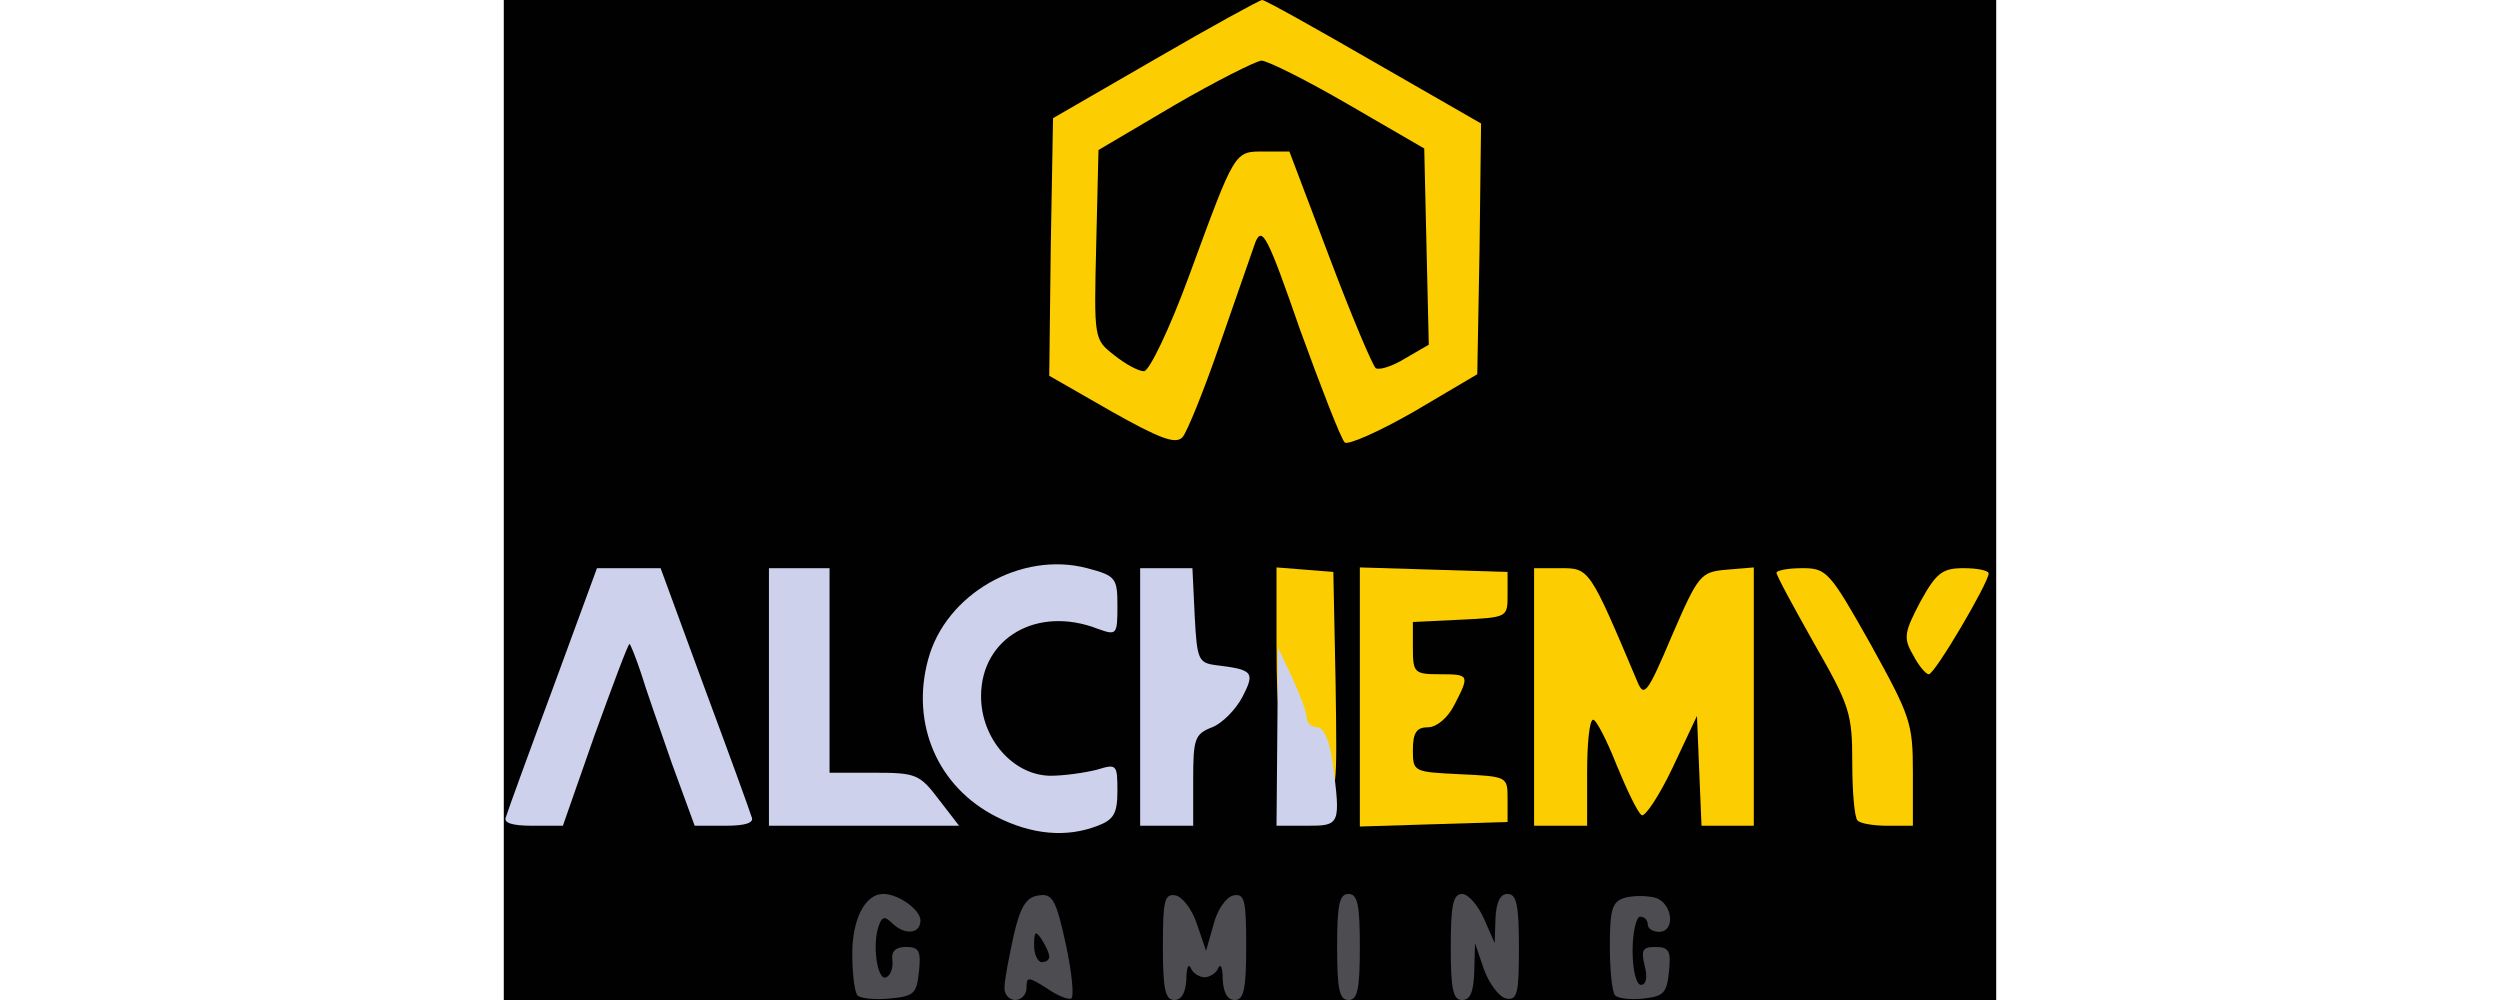
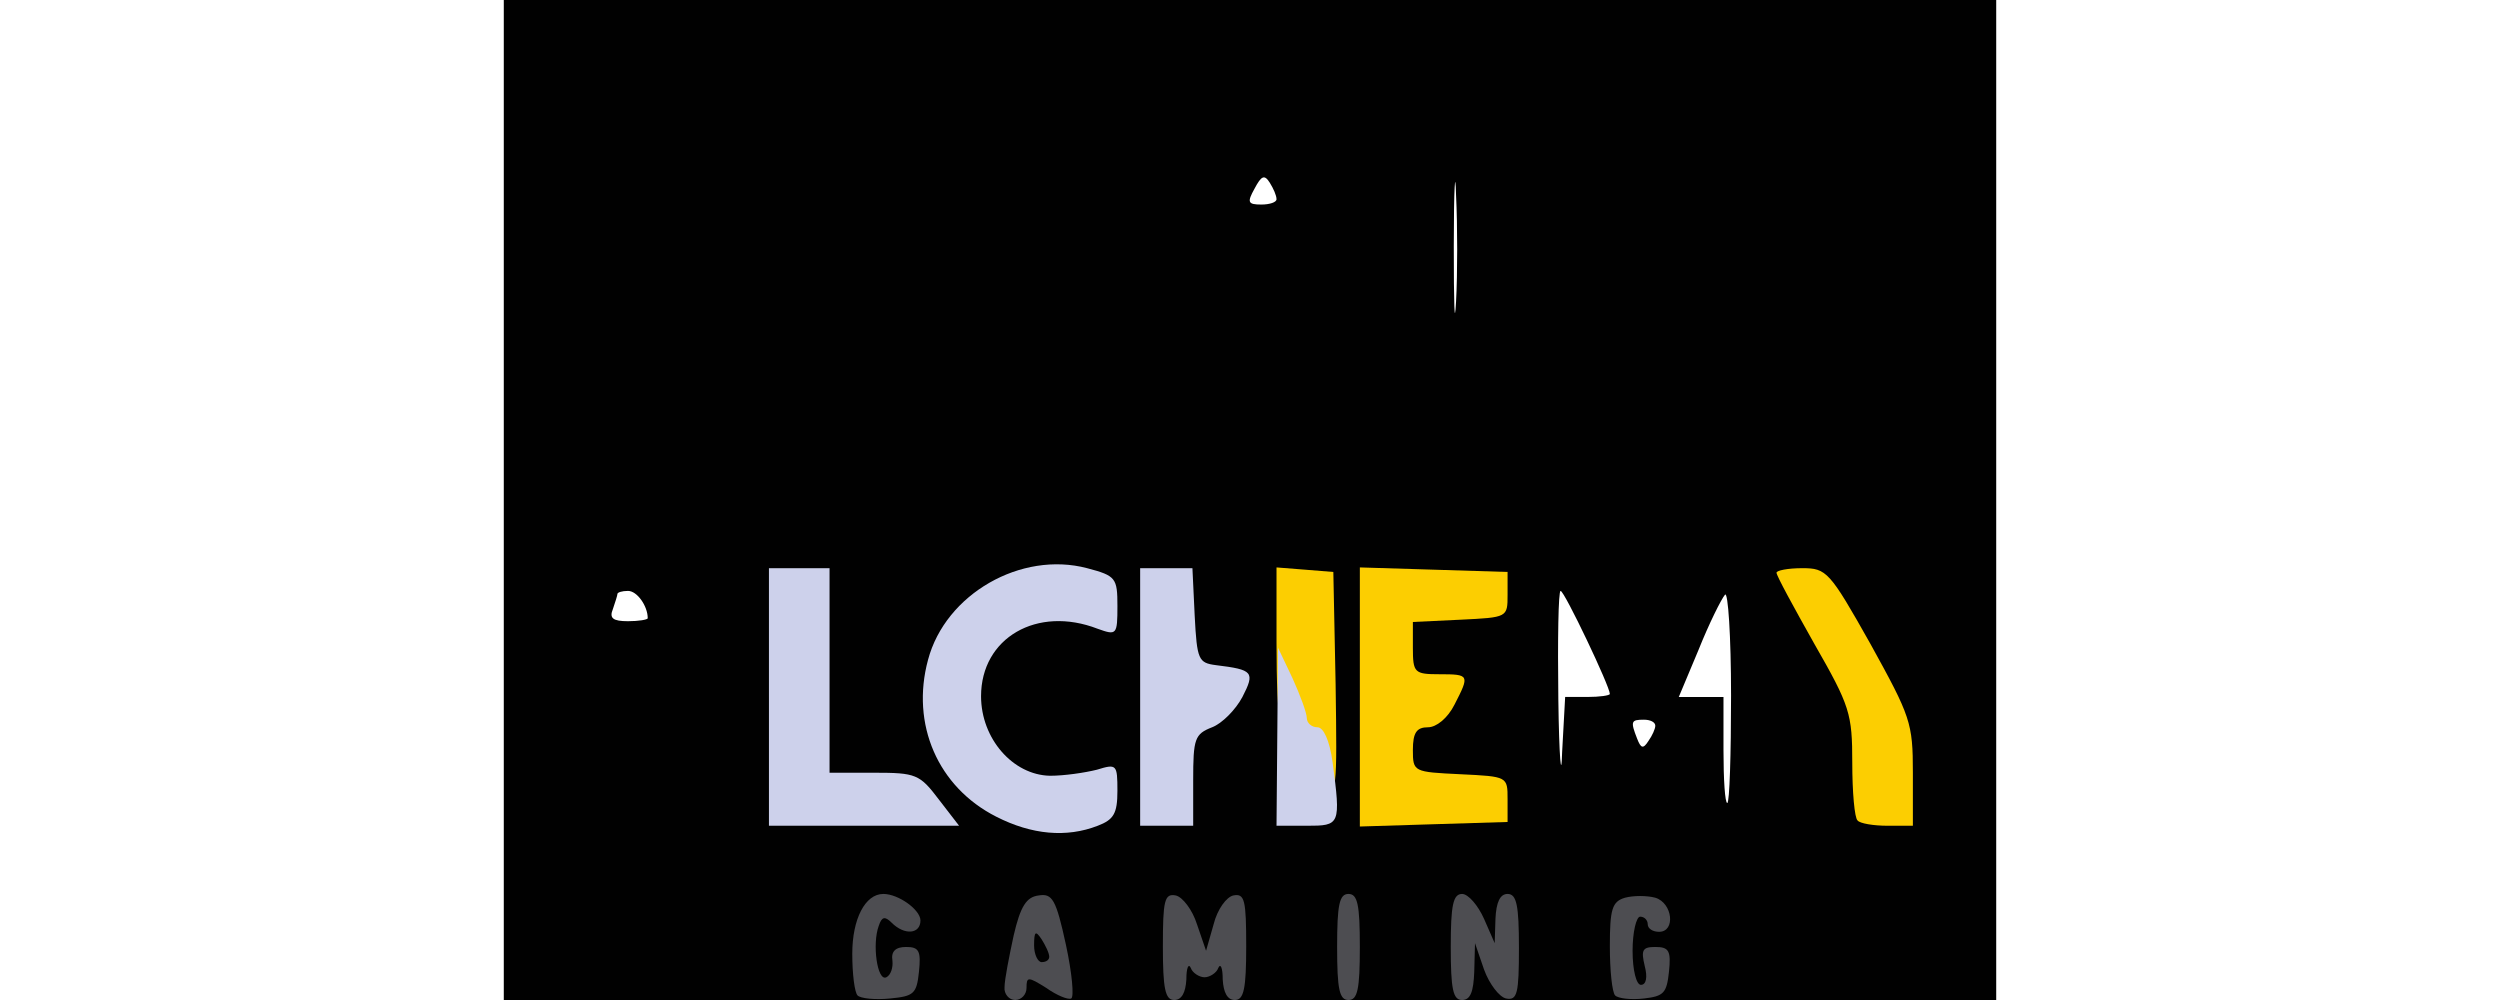
<svg xmlns="http://www.w3.org/2000/svg" version="1.0" width="100" height="40" viewBox="0 0 197 132" preserveAspectRatio="xMidYMid meet">
  <g fill="#010101">
    <path d="M0 66 l0 -66 98.5 0 98.5 0 0 66 0 66 -98.5 0 -98.5 0 0 -66z m46.3 39.3 l-6.3 -0.4 0 -13.4 c0 -8.3 -0.4 -13.5 -1 -13.5 -0.6 0 -1 5.3 -1 14 l0 14 7.3 -0.2 7.2 -0.2 -6.2 -0.3z m44.5 -12.5 l2.7 -1.1 -2.5 -0.6 c-2.3 -0.6 -2.6 -1.3 -3.1 -7.1 -0.3 -4.2 -0.5 -1.3 -0.5 8 0 8 0.1 11.7 0.3 8.2 0.4 -5.7 0.6 -6.4 3.1 -7.4z m16.2 -0.2 c0 -7.9 -0.4 -13.7 -1 -14.1 -0.6 -0.4 -1 4.3 -1 13.4 0 8.7 0.4 14.1 1 14.1 0.6 0 1 -5.1 1 -13.4z m16.3 12.7 l-6.3 -0.4 0 -5.9 c0 -5.5 0.2 -6 2.3 -6.1 l2.2 -0.2 -2.2 -0.4 c-2.1 -0.4 -2.3 -1 -2.3 -6.8 l0 -6.4 6.3 -0.4 6.2 -0.3 -6.7 -0.2 -6.8 -0.2 0 14 0 14 6.8 -0.2 6.7 -0.2 -6.2 -0.3z m19.7 -13.3 c1.7 0 3 -0.2 3 -0.4 0 -1 -6 -13.6 -6.5 -13.6 -0.3 0 -0.4 6.4 -0.3 14.3 0.1 7.8 0.4 10.9 0.5 7 l0.4 -7.3 2.9 0z m19 -0.2 c0 -7.8 -0.4 -13.8 -0.8 -13.3 -0.5 0.6 -2.1 3.8 -3.5 7.3 l-2.6 6.2 2.9 0 3 0 0 7 c0 3.9 0.2 7 0.5 7 0.3 0 0.5 -6.4 0.5 -14.2z m20.1 4.5 c-0.8 -1.4 -1 -0.7 -1.1 3.3 0 2.8 0.3 5.4 0.8 5.8 1.1 1.2 1.4 -7.2 0.3 -9.1z m-30.1 -0.5 c0 -0.5 -0.7 -0.8 -1.5 -0.8 -1.7 0 -1.8 0.2 -0.9 2.5 0.5 1.3 0.8 1.4 1.5 0.3 0.5 -0.7 0.9 -1.6 0.9 -2z m-92.3 -6 c-0.2 -1.3 -0.4 -0.3 -0.4 2.2 0 2.5 0.2 3.5 0.4 2.3 0.2 -1.3 0.2 -3.3 0 -4.5z m-40.7 -8.2 c0 -1.6 -1.4 -3.6 -2.6 -3.6 -0.8 0 -1.4 0.2 -1.4 0.4 0 0.2 -0.3 1.1 -0.6 2 -0.5 1.2 0 1.6 2 1.6 1.4 0 2.6 -0.2 2.6 -0.4z m55.8 -3.3 c-1 -0.2 -2.6 -0.2 -3.5 0 -1 0.3 -0.2 0.5 1.7 0.5 1.9 0 2.7 -0.2 1.8 -0.5z m50.9 -52.5 c-0.1 -4 -0.3 -1 -0.3 6.7 0 7.7 0.1 11 0.3 7.3 0.2 -3.7 0.2 -10 0 -14z m-23.7 0.5 c0 -0.5 -0.4 -1.4 -0.9 -2.2 -0.7 -1.1 -1.1 -0.9 -2 0.8 -1 1.8 -0.9 2.1 0.9 2.1 1.1 0 2 -0.3 2 -0.7z" />
  </g>
  <g fill="#fcce01">
    <path d="M113 92 l0 -17.1 9.8 0.3 9.7 0.3 0 3 c0 3 0 3 -6.2 3.3 l-6.3 0.3 0 3.4 c0 3.3 0.2 3.5 3.5 3.5 4 0 4 0.1 2 4 -0.9 1.8 -2.4 3 -3.5 3 -1.5 0 -2 0.7 -2 3 0 2.9 0.1 2.9 6.3 3.2 6.2 0.3 6.2 0.3 6.2 3.3 l0 3 -9.8 0.3 -9.7 0.3 0 -17.1z" />
-     <path d="M136 92 l0 -17 3.5 0 c3.8 0 3.8 0 10.1 14.9 0.9 2.2 1.3 1.8 4.6 -6 3.5 -8.1 3.8 -8.4 7.2 -8.7 l3.6 -0.3 0 17 0 17.1 -3.5 0 -3.4 0 -0.3 -7.2 -0.3 -7.3 -3.2 6.8 c-1.8 3.8 -3.7 6.6 -4.1 6.3 -0.5 -0.3 -1.9 -3.2 -3.3 -6.6 -1.3 -3.3 -2.7 -6 -3.1 -6 -0.5 0 -0.8 3.2 -0.8 7 l0 7 -3.5 0 -3.5 0 0 -17z" />
    <path d="M178.7 108.3 c-0.4 -0.3 -0.7 -3.8 -0.7 -7.6 0 -6.5 -0.3 -7.5 -5 -15.7 -2.7 -4.8 -5 -9 -5 -9.4 0 -0.3 1.5 -0.6 3.4 -0.6 3.2 0 3.6 0.4 9 10 5.3 9.6 5.6 10.4 5.6 17 l0 7 -3.3 0 c-1.9 0 -3.7 -0.3 -4 -0.7z" />
    <path d="M106 102 c0 -1.9 -0.5 -3 -1.4 -3 -2 0 -2.6 -3.2 -2.6 -14.3 l0 -9.8 3.8 0.3 3.7 0.3 0.3 14.8 c0.2 14.2 0.2 14.7 -1.8 14.7 -1.6 0 -2 -0.7 -2 -3z" />
-     <path d="M186 86.4 c-1.3 -2.2 -1.1 -3 1 -7 2.1 -3.8 2.9 -4.4 5.7 -4.4 1.8 0 3.3 0.3 3.3 0.7 0 1.2 -7.1 13.3 -7.9 13.3 -0.4 0 -1.4 -1.2 -2.1 -2.6z" />
-     <path d="M80.2 54.3 l-8.2 -4.7 0.2 -17 0.3 -17 13.5 -7.8 c7.4 -4.3 13.8 -7.8 14.1 -7.8 0.4 0 7 3.7 14.8 8.2 l14.1 8.1 -0.2 16.6 -0.3 16.5 -8.3 4.9 c-4.7 2.7 -8.8 4.5 -9.2 4.1 -0.5 -0.5 -3.1 -7.2 -5.9 -14.9 -4.3 -12.4 -5 -13.7 -5.9 -11.5 -0.5 1.4 -2.6 7.5 -4.7 13.5 -2.1 6.1 -4.3 11.5 -4.9 12.2 -0.9 1 -3 0.2 -9.4 -3.4z m10.3 -18 c6.1 -16.6 5.9 -16.3 9.9 -16.3 l3.3 0 5.3 14 c2.9 7.7 5.7 14.3 6.1 14.6 0.5 0.3 2.3 -0.3 3.9 -1.3 l3.1 -1.8 -0.3 -12.9 -0.3 -13 -10 -5.8 c-5.5 -3.2 -10.7 -5.8 -11.5 -5.8 -0.8 0.1 -6 2.7 -11.5 5.9 l-10 5.9 -0.3 12.5 c-0.3 12.5 -0.3 12.5 2.4 14.6 1.5 1.2 3.2 2.1 3.9 2.1 0.7 0 3.4 -5.6 6 -12.7z" />
  </g>
  <g fill="#cdd1eb">
    <path d="M65 107.8 c-7.7 -3.9 -11.3 -12.2 -9 -20.7 2.3 -8.7 12.3 -14.4 21 -12.1 3.8 1 4 1.3 4 5 0 3.8 -0.1 3.9 -2.6 3 -8 -3.1 -15.4 1.2 -15.4 8.9 0 5.6 4.2 10.4 9.1 10.5 1.9 0 4.6 -0.4 6.2 -0.8 2.6 -0.8 2.7 -0.7 2.7 2.8 0 3 -0.5 3.8 -2.6 4.6 -4.1 1.6 -8.7 1.2 -13.4 -1.2z" />
-     <path d="M0.3 107.8 c0.2 -0.7 3 -8.4 6.2 -17 l5.8 -15.8 4.2 0 4.2 0 5.8 15.8 c3.2 8.6 6 16.3 6.2 17 0.4 0.8 -0.7 1.2 -3.5 1.2 l-4 0 -3 -8.2 c-1.6 -4.6 -3.5 -10 -4.1 -12 -0.7 -2.1 -1.4 -3.8 -1.5 -3.8 -0.2 0 -2.2 5.4 -4.6 12 l-4.2 12 -4 0 c-2.8 0 -3.9 -0.4 -3.5 -1.2z" />
    <path d="M35 92 l0 -17 4 0 4 0 0 13.5 0 13.5 5.9 0 c5.5 0 6 0.2 8.5 3.5 l2.7 3.5 -12.5 0 -12.6 0 0 -17z" />
    <path d="M84 92 l0 -17 3.5 0 3.4 0 0.3 6.3 c0.3 5.8 0.5 6.2 2.8 6.5 4.9 0.6 5.2 0.9 3.5 4.2 -0.9 1.7 -2.7 3.5 -4 4 -2.3 0.9 -2.5 1.5 -2.5 7 l0 6 -3.5 0 -3.5 0 0 -17z" />
-     <path d="M102.1 97.3 l0.1 -11.8 1.9 4 c1 2.2 1.9 4.6 1.9 5.3 0 0.6 0.6 1.2 1.4 1.2 0.8 0 1.6 1.7 2 4.6 1.1 8.3 1 8.4 -3.4 8.4 l-4 0 0.1 -11.7z" />
+     <path d="M102.1 97.3 l0.1 -11.8 1.9 4 c1 2.2 1.9 4.6 1.9 5.3 0 0.6 0.6 1.2 1.4 1.2 0.8 0 1.6 1.7 2 4.6 1.1 8.3 1 8.4 -3.4 8.4 l-4 0 0.1 -11.7" />
  </g>
  <g fill="#4d4d51">
    <path d="M46.7 131.4 c-0.4 -0.4 -0.7 -2.9 -0.7 -5.5 0 -4.6 1.7 -7.9 4.1 -7.9 2 0 4.9 2.1 4.9 3.5 0 1.8 -2.1 2 -3.8 0.3 -0.9 -0.9 -1.3 -0.8 -1.7 0.4 -0.9 2.4 -0.2 7.4 1 6.8 0.6 -0.3 0.9 -1.3 0.8 -2.2 -0.2 -1.2 0.4 -1.8 1.8 -1.8 1.7 0 2 0.5 1.7 3.3 -0.3 2.9 -0.7 3.2 -3.8 3.5 -2 0.2 -3.9 0 -4.3 -0.4z" />
    <path d="M66.1 130.3 c0 -1 0.6 -4 1.2 -6.8 0.9 -3.9 1.7 -5.1 3.3 -5.3 1.8 -0.3 2.3 0.5 3.6 6.5 0.8 3.7 1.1 6.9 0.7 7.1 -0.4 0.2 -1.9 -0.4 -3.3 -1.4 -2.4 -1.5 -2.6 -1.5 -2.6 0 0 0.9 -0.7 1.6 -1.5 1.6 -0.8 0 -1.5 -0.8 -1.4 -1.7z m5.9 -4 c0 -0.5 -0.5 -1.5 -1 -2.3 -0.8 -1.2 -1 -1.1 -1 0.8 0 1.2 0.5 2.2 1 2.2 0.6 0 1 -0.3 1 -0.7z" />
    <path d="M87 124.9 c0 -6 0.2 -7 1.7 -6.7 0.9 0.2 2.2 1.9 2.8 3.8 l1.2 3.5 1 -3.5 c0.5 -2 1.7 -3.6 2.6 -3.8 1.5 -0.3 1.7 0.6 1.7 6.7 0 5.6 -0.3 7.1 -1.5 7.1 -1 0 -1.5 -1 -1.6 -2.7 0 -1.6 -0.3 -2.2 -0.6 -1.5 -0.2 0.6 -1.1 1.2 -1.8 1.2 -0.7 0 -1.6 -0.6 -1.8 -1.2 -0.3 -0.7 -0.6 -0.1 -0.6 1.5 -0.1 1.7 -0.6 2.7 -1.6 2.7 -1.2 0 -1.5 -1.5 -1.5 -7.1z" />
    <path d="M110 125 c0 -5.6 0.3 -7 1.5 -7 1.2 0 1.5 1.4 1.5 7 0 5.6 -0.3 7 -1.5 7 -1.2 0 -1.5 -1.4 -1.5 -7z" />
    <path d="M125 125 c0 -5.5 0.3 -7 1.5 -7 0.8 0 2.1 1.5 2.9 3.3 l1.4 3.2 0.1 -3.2 c0.1 -2.2 0.6 -3.3 1.6 -3.3 1.2 0 1.5 1.5 1.5 7.1 0 6 -0.2 7 -1.7 6.7 -0.9 -0.2 -2.2 -1.9 -2.9 -3.8 l-1.2 -3.5 -0.1 3.8 c-0.1 2.6 -0.5 3.7 -1.6 3.7 -1.2 0 -1.5 -1.4 -1.5 -7z" />
    <path d="M146.7 131.4 c-0.4 -0.4 -0.7 -3.3 -0.7 -6.5 0 -4.9 0.3 -5.9 2 -6.4 1.1 -0.3 2.9 -0.3 4 0 2.3 0.7 2.7 4.5 0.5 4.5 -0.8 0 -1.5 -0.4 -1.5 -1 0 -0.5 -0.4 -1 -1 -1 -0.5 0 -1 2 -1 4.5 0 2.6 0.5 4.5 1.1 4.5 0.7 0 0.9 -1 0.5 -2.5 -0.5 -2.1 -0.3 -2.5 1.4 -2.5 1.8 0 2.1 0.5 1.8 3.3 -0.3 2.8 -0.7 3.2 -3.3 3.5 -1.7 0.2 -3.4 0 -3.8 -0.4z" />
  </g>
</svg>